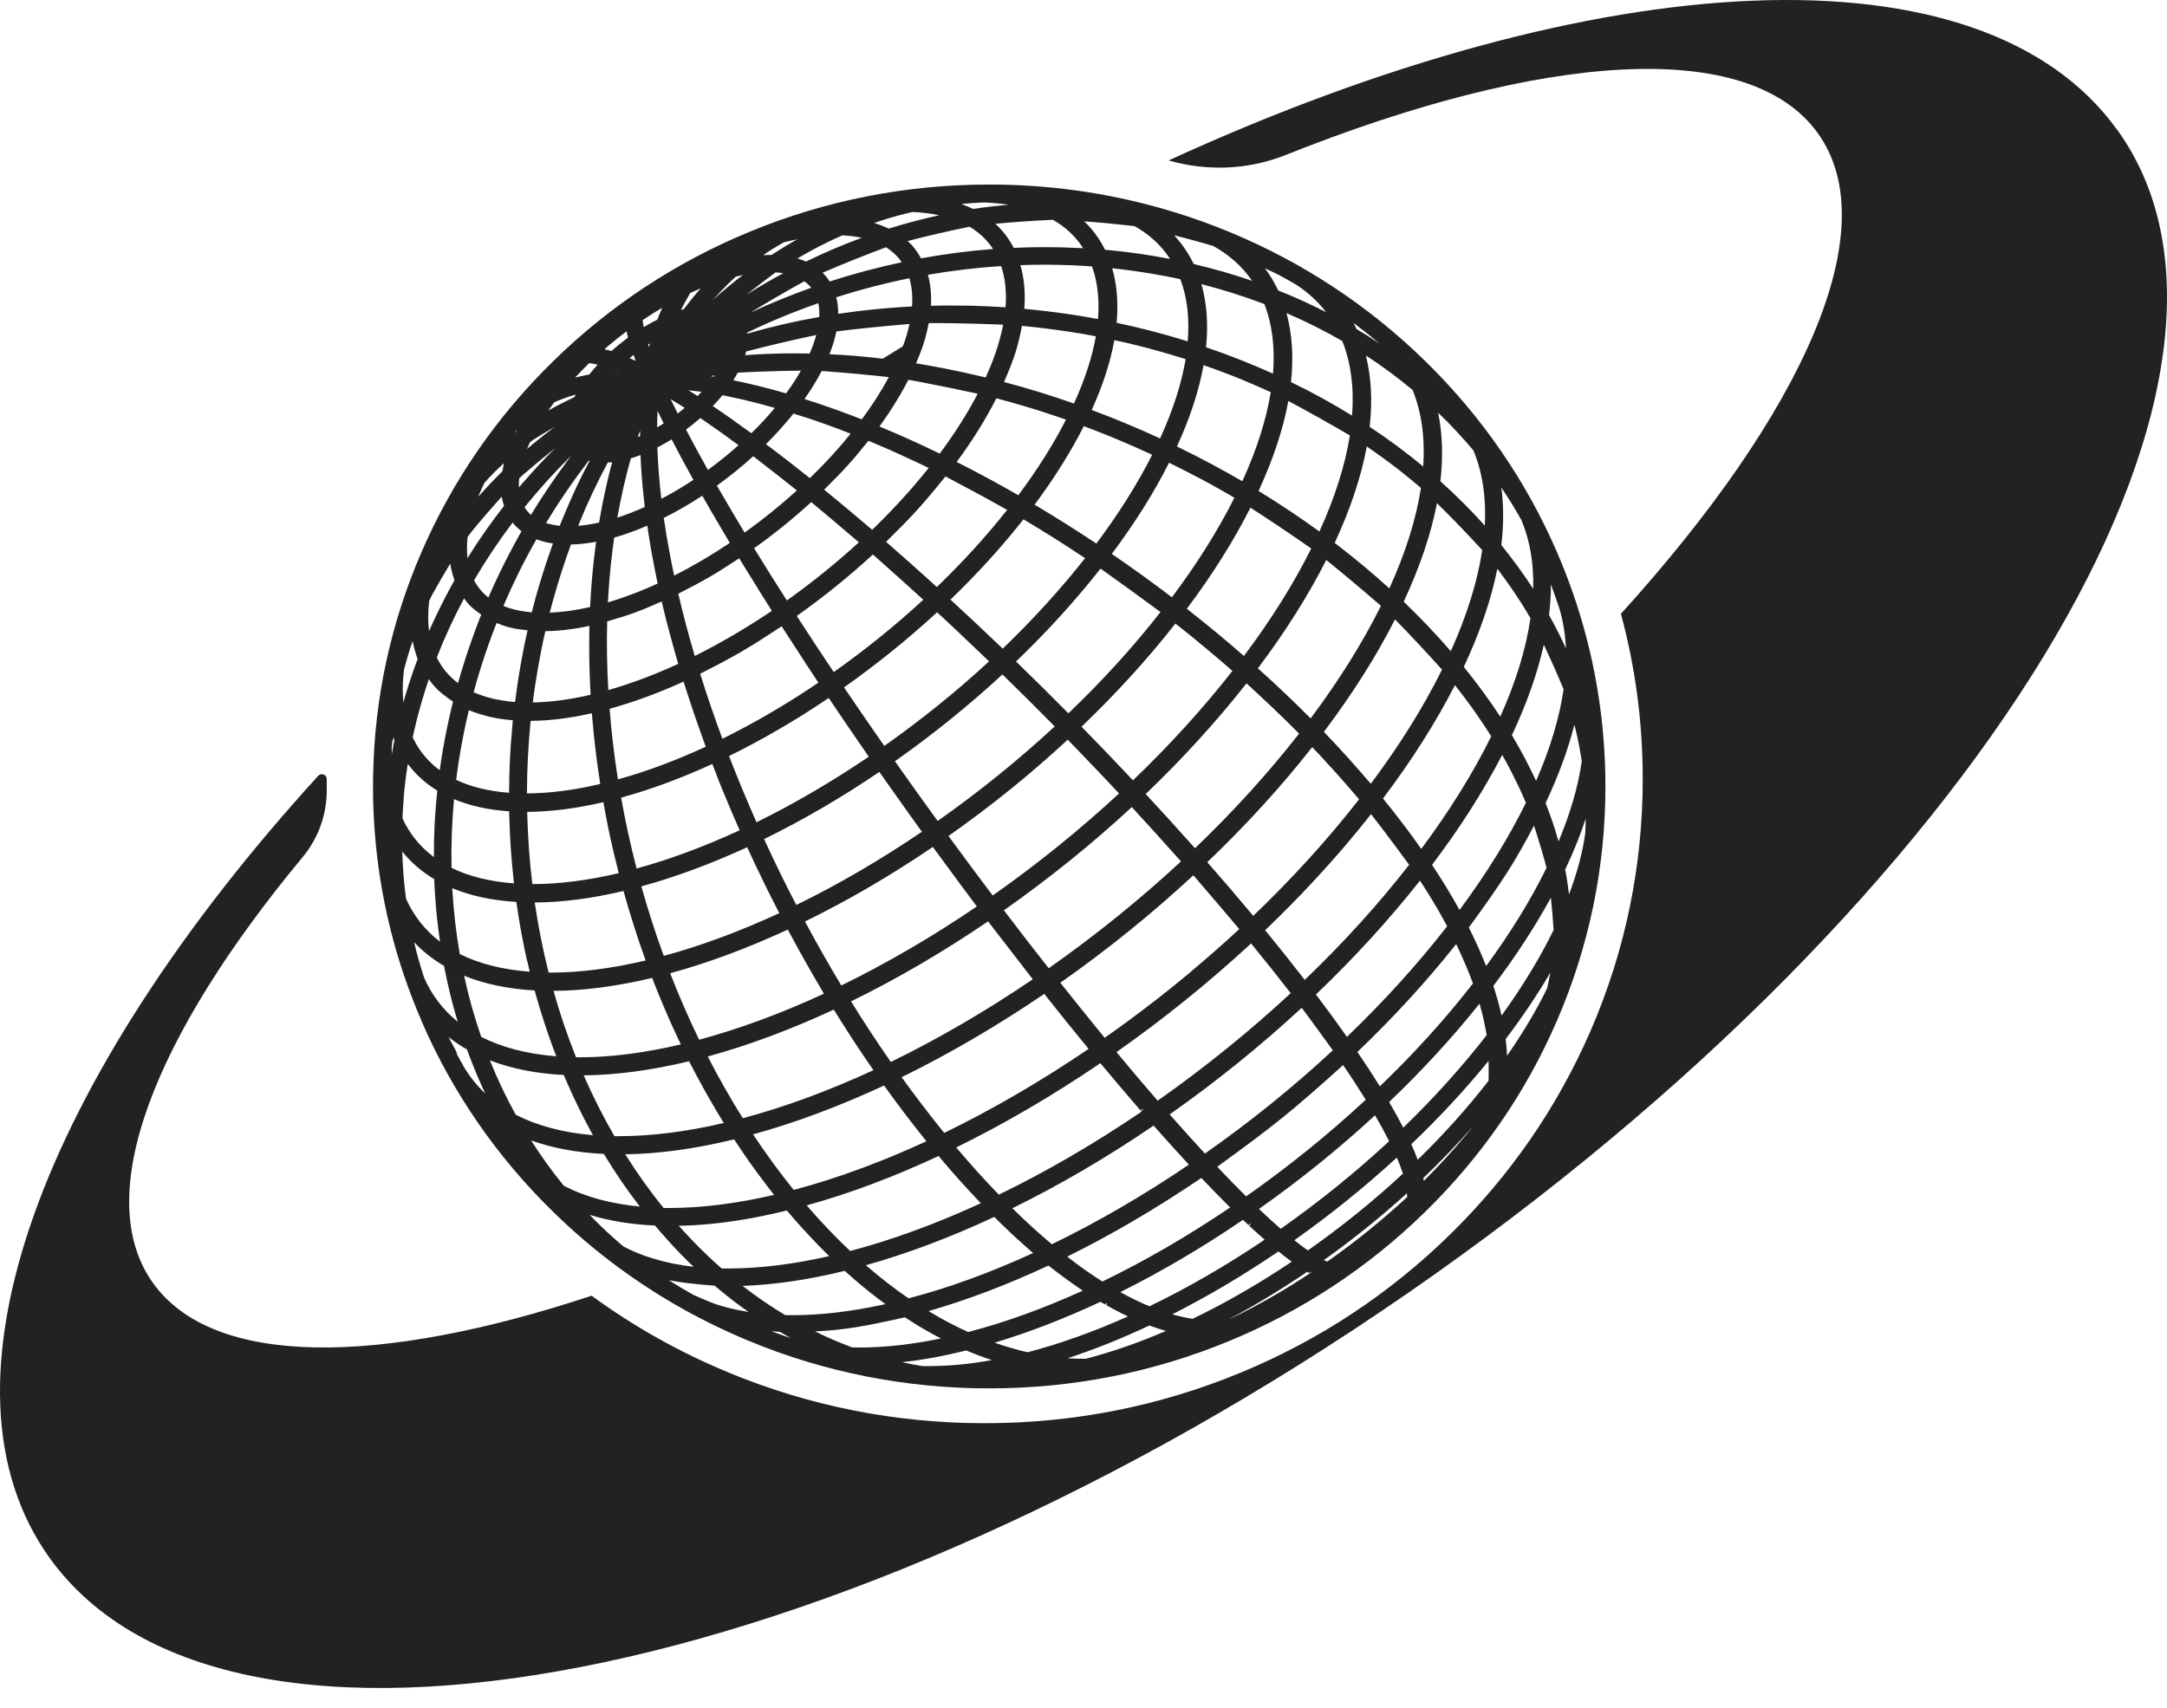
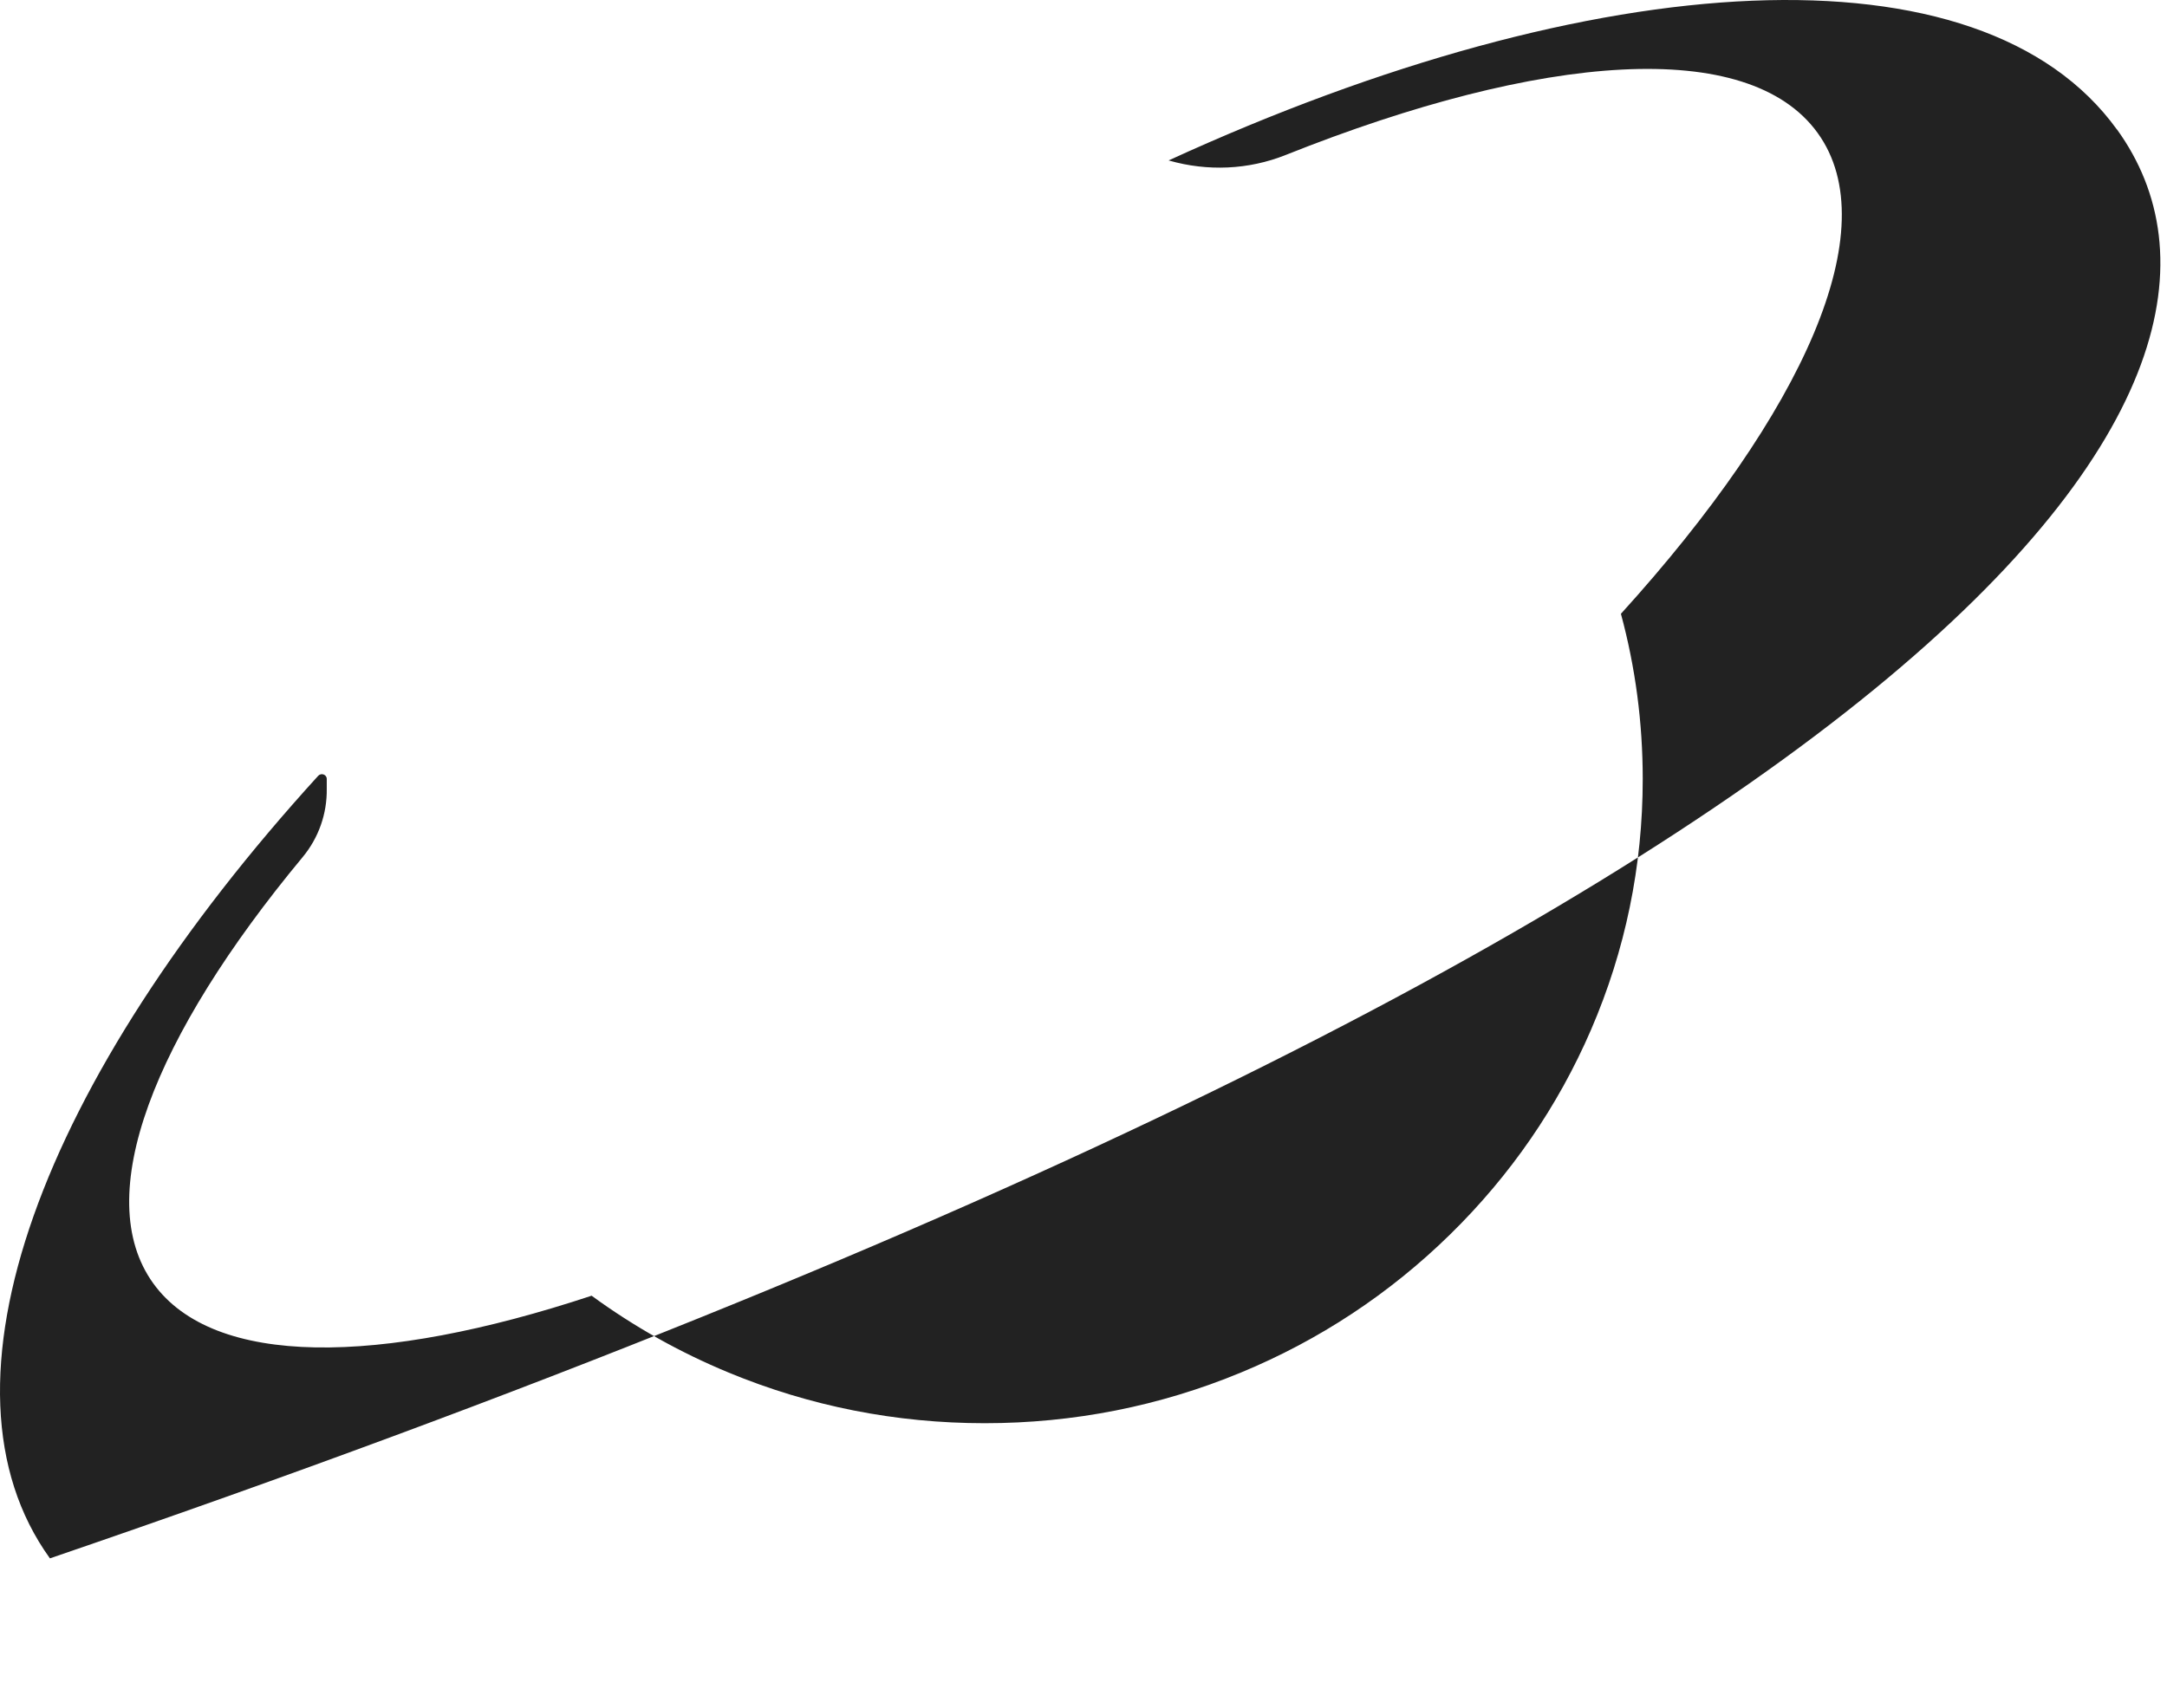
<svg xmlns="http://www.w3.org/2000/svg" width="104" height="82" viewBox="0 0 104 82" fill="none">
-   <path d="M20.224 49.004C21.712 52.445 23.844 55.537 26.563 58.19C27.581 59.185 28.663 60.104 29.805 60.933C31.704 62.318 33.765 63.472 35.964 64.38C39.609 65.887 43.484 66.65 47.473 66.65C51.461 66.65 55.339 65.887 58.984 64.38C62.506 62.926 65.67 60.843 68.386 58.187C71.101 55.533 73.236 52.445 74.721 49.001C76.263 45.439 77.048 41.653 77.048 37.756C77.048 35.227 76.719 32.747 76.068 30.343C75.715 29.04 75.266 27.762 74.725 26.508C73.236 23.067 71.105 19.976 68.389 17.323C65.674 14.669 62.513 12.586 58.988 11.129C58.772 11.039 58.553 10.952 58.334 10.869C57.482 10.538 56.616 10.248 55.739 10.002C53.069 9.242 50.301 8.859 47.476 8.859C43.484 8.859 39.613 9.622 35.968 11.129C32.446 12.583 29.282 14.666 26.567 17.323C23.851 19.976 21.719 23.064 20.227 26.508C18.76 29.894 17.979 33.486 17.908 37.183C17.904 37.373 17.901 37.563 17.901 37.753C17.901 38.471 17.926 39.183 17.982 39.891C18.215 43.035 18.969 46.092 20.227 48.997L20.224 49.004ZM20.355 46.935C20.171 46.375 20.008 45.809 19.874 45.228C20.284 45.667 20.765 46.051 21.313 46.368L21.366 46.652L21.475 47.163L21.592 47.671L21.719 48.175L21.857 48.673L21.97 49.053C21.26 48.476 20.715 47.764 20.355 46.935ZM30.799 25.344C30.887 25.309 30.976 25.271 31.064 25.233L31.11 25.548L31.258 26.453L31.4 27.203C31.4 27.203 31.407 27.237 31.417 27.296C31.46 27.5 31.552 27.97 31.562 28.014C30.88 28.325 30.208 28.588 29.558 28.799C29.43 28.84 29.303 28.881 29.176 28.919C29.218 28.09 29.289 27.275 29.388 26.477C29.416 26.253 29.445 26.028 29.476 25.807C29.908 25.686 30.346 25.531 30.795 25.348L30.799 25.344ZM29.54 17.81C29.54 17.81 29.558 17.792 29.561 17.785C29.575 17.792 29.593 17.796 29.607 17.803C29.586 17.803 29.561 17.806 29.54 17.81ZM31.106 16.542C31.135 16.524 31.163 16.507 31.191 16.487C31.177 16.545 31.163 16.601 31.149 16.663C31.135 16.621 31.12 16.583 31.106 16.542ZM39.274 14.555C39.316 14.759 39.33 14.98 39.319 15.215C38.146 15.422 36.986 15.692 35.862 16.017C35.862 15.999 35.858 15.986 35.855 15.968C36.965 15.433 38.11 14.96 39.274 14.555ZM36.024 15.001C36.859 14.49 37.799 13.944 38.602 13.502C38.729 13.592 38.839 13.699 38.934 13.813C37.948 14.165 36.975 14.562 36.028 15.001H36.024ZM39.436 17.81C39.974 17.848 40.585 17.896 41.2 17.955C41.696 18 42.19 18.052 42.657 18.103C42.3 18.77 41.865 19.447 41.36 20.131C40.599 19.834 39.846 19.561 39.111 19.319C38.945 19.264 38.775 19.209 38.609 19.157C38.927 18.704 39.203 18.255 39.433 17.813L39.436 17.81ZM28.002 30.104C28.098 30.087 28.193 30.066 28.288 30.046L28.281 30.412C28.281 30.412 28.278 30.837 28.278 30.999C28.278 31.203 28.278 31.403 28.281 31.607C28.281 31.607 28.292 32.08 28.296 32.225C28.296 32.225 28.313 32.726 28.32 32.871C28.32 32.871 28.338 33.255 28.345 33.352C27.352 33.583 26.422 33.708 25.57 33.721C25.64 33.148 25.729 32.578 25.828 32.011C25.93 31.434 26.043 30.864 26.174 30.301C26.75 30.294 27.362 30.229 28.006 30.104H28.002ZM26.383 29.413C26.429 29.234 26.478 29.051 26.528 28.871C26.782 27.942 27.076 27.03 27.401 26.139C27.779 26.132 28.186 26.087 28.61 26.007L28.561 26.373L28.501 26.874L28.465 27.23L28.448 27.382L28.402 27.89L28.363 28.401C28.363 28.401 28.324 29.065 28.32 29.141C27.634 29.299 26.984 29.389 26.383 29.41V29.413ZM28.405 34.239L28.423 34.443L28.504 35.317L28.564 35.849L28.628 36.388L28.702 36.92C28.702 36.92 28.801 37.577 28.808 37.635C27.546 37.932 26.365 38.084 25.29 38.088C25.29 36.927 25.354 35.756 25.467 34.606C26.372 34.599 27.359 34.478 28.405 34.239ZM43.598 18.231C43.788 18.266 43.986 18.304 44.192 18.342C45.068 18.508 46.055 18.711 46.921 18.901C46.433 19.841 45.822 20.805 45.1 21.776C44.128 21.302 43.159 20.867 42.208 20.473C42.576 19.965 42.905 19.464 43.194 18.963C43.34 18.718 43.47 18.473 43.598 18.231ZM42.367 17.219C41.505 17.115 40.649 17.043 39.807 17.005C39.959 16.625 40.069 16.259 40.14 15.91C41.197 15.778 42.523 15.644 43.651 15.554C43.576 15.899 43.47 16.255 43.332 16.625L42.367 17.219ZM57.153 46.648C57.153 46.648 57.153 46.648 57.15 46.652C55.824 47.761 54.441 48.821 53.016 49.82C52.946 49.733 52.875 49.647 52.804 49.56C52.175 48.79 51.531 47.992 50.888 47.177C53.144 45.595 55.286 43.86 57.273 42.019C57.956 42.81 58.786 43.785 59.476 44.6C58.726 45.297 57.952 45.978 57.157 46.641L57.153 46.648ZM60.042 45.291L61.003 46.479L61.944 47.678C59.96 49.519 57.814 51.253 55.559 52.839C54.926 52.11 54.264 51.329 53.582 50.507C55.863 48.904 58.03 47.153 60.042 45.291ZM44.998 39.407C44.308 38.461 43.622 37.501 42.951 36.544C44.768 35.262 46.504 33.863 48.109 32.377L49.353 33.6C49.353 33.6 50.453 34.706 50.619 34.872C48.869 36.492 46.985 38.015 45.001 39.411L44.998 39.407ZM51.245 35.511L51.577 35.853L52.769 37.096L53.706 38.091C51.818 39.839 49.781 41.484 47.642 42.99C46.932 42.05 46.221 41.09 45.521 40.133C47.54 38.713 49.46 37.162 51.242 35.511H51.245ZM42.441 35.811C41.78 34.868 41.133 33.922 40.508 32.999C42.081 31.887 43.583 30.674 44.973 29.393L45.821 30.18L47.469 31.749C45.903 33.196 44.213 34.557 42.441 35.808V35.811ZM40.582 34.706L41.695 36.326C39.913 37.532 38.107 38.589 36.307 39.473C35.84 38.419 35.398 37.355 34.988 36.295C36.587 35.511 38.192 34.575 39.772 33.507L40.582 34.706ZM42.205 37.058L42.569 37.577L43.644 39.093C43.644 39.093 44.107 39.739 44.245 39.929C42.254 41.28 40.232 42.461 38.216 43.443C37.675 42.403 37.156 41.342 36.671 40.282C38.52 39.376 40.377 38.295 42.205 37.055V37.058ZM44.768 40.655L46.09 42.454L46.882 43.515C44.733 44.976 42.547 46.248 40.377 47.308C39.776 46.313 39.192 45.28 38.634 44.237C40.684 43.235 42.745 42.033 44.771 40.658L44.768 40.655ZM47.419 44.227L47.706 44.603L49.566 47.011C47.313 48.541 45.026 49.871 42.753 50.98C42.102 50.048 41.462 49.07 40.843 48.072C43.039 46.997 45.249 45.709 47.423 44.23L47.419 44.227ZM48.183 43.698C50.347 42.175 52.408 40.513 54.318 38.744L55.353 39.877L56.679 41.352C54.706 43.183 52.571 44.907 50.329 46.482C49.619 45.577 48.898 44.645 48.18 43.702L48.183 43.698ZM54.986 38.115C56.775 36.402 58.401 34.616 59.822 32.806L60.271 33.217L61.063 33.96L61.664 34.54C61.664 34.54 62.301 35.172 62.347 35.217C60.883 37.093 59.204 38.945 57.351 40.72C56.587 39.86 55.795 38.989 54.986 38.119V38.115ZM54.374 37.459C53.568 36.602 52.741 35.739 51.906 34.886C53.575 33.286 55.088 31.624 56.411 29.935L56.916 30.336L57.344 30.681L57.927 31.165L58.603 31.735C58.698 31.818 59.105 32.17 59.147 32.208C57.743 34.001 56.142 35.766 54.371 37.463L54.374 37.459ZM51.277 34.246C50.446 33.407 49.605 32.571 48.763 31.756C50.262 30.315 51.623 28.819 52.818 27.296C53.709 27.928 54.798 28.716 55.696 29.382C54.399 31.041 52.914 32.675 51.277 34.243V34.246ZM48.12 31.137C47.285 30.336 46.444 29.545 45.616 28.785C46.91 27.538 48.088 26.242 49.12 24.93L49.94 25.427L50.602 25.838L51.277 26.27C51.277 26.27 52.041 26.771 52.076 26.795C50.909 28.277 49.583 29.735 48.12 31.141V31.137ZM44.962 28.18C44.142 27.434 43.325 26.705 42.526 26.011C43.813 24.743 44.276 24.235 45.376 22.871C46.278 23.344 47.395 23.948 48.335 24.477C47.338 25.741 46.203 26.985 44.959 28.184L44.962 28.18ZM44.315 28.788C42.972 30.025 41.529 31.193 40.013 32.264C39.401 31.352 38.807 30.45 38.238 29.569C39.525 28.66 40.751 27.669 41.893 26.619C42.625 27.268 43.537 28.084 44.315 28.792V28.788ZM38.634 31.797L39.277 32.771C37.757 33.801 36.208 34.706 34.67 35.466C34.281 34.419 33.924 33.369 33.602 32.343C35.317 31.476 35.947 31.099 37.513 30.066L38.637 31.797H38.634ZM34.391 37.217L34.709 38.008L35.133 39.021C35.133 39.021 35.476 39.808 35.498 39.857C33.8 40.641 32.139 41.259 30.551 41.694C30.261 40.568 30.01 39.428 29.809 38.292C31.22 37.905 32.687 37.362 34.186 36.675L34.398 37.217H34.391ZM29.922 42.769L30.159 43.591L30.424 44.451L30.664 45.187C30.664 45.187 30.976 46.075 30.986 46.109C29.353 46.493 27.825 46.69 26.439 46.69H26.33C26.054 45.591 25.831 44.462 25.662 43.325C26.97 43.318 28.398 43.135 29.922 42.772V42.769ZM30.778 42.551C32.411 42.105 34.119 41.473 35.858 40.672L36.208 41.425L36.837 42.727C36.837 42.727 37.375 43.791 37.4 43.836C35.494 44.717 33.634 45.405 31.856 45.888C31.456 44.797 31.096 43.677 30.781 42.555L30.778 42.551ZM37.81 44.627L37.866 44.731L38.393 45.702L38.934 46.662C38.934 46.662 39.525 47.671 39.542 47.702C37.484 48.655 35.473 49.395 33.553 49.913C33.051 48.88 32.588 47.809 32.163 46.721C33.977 46.227 35.872 45.522 37.806 44.627H37.81ZM40.013 48.465L40.377 49.046L40.967 49.968L41.487 50.745L41.918 51.374C39.765 52.369 37.658 53.143 35.65 53.682C35.056 52.735 34.49 51.74 33.967 50.718C35.911 50.186 37.944 49.429 40.02 48.465H40.013ZM42.431 52.113L42.834 52.67L43.311 53.312L43.803 53.955L44.291 54.573L44.46 54.787C43.435 55.261 42.42 55.685 41.423 56.055C40.288 56.48 39.178 56.836 38.093 57.123C37.414 56.283 36.76 55.388 36.141 54.456C38.163 53.899 40.274 53.112 42.431 52.11V52.113ZM43.269 51.713C45.556 50.593 47.854 49.25 50.117 47.712L51.199 49.07L52.012 50.065L52.246 50.352C49.958 51.906 47.628 53.26 45.316 54.386C45.245 54.304 45.178 54.217 45.111 54.131C44.492 53.361 43.877 52.549 43.272 51.713H43.269ZM52.811 51.039L53.706 52.106L54.738 53.312L54.844 53.226C54.844 53.226 54.855 53.239 54.862 53.246L54.767 53.347L54.784 53.367C52.521 54.905 50.223 56.242 47.936 57.35C47.257 56.649 46.571 55.889 45.892 55.084C48.201 53.951 50.524 52.594 52.811 51.039ZM55.367 54.034L55.693 54.404L56.266 55.043L57.057 55.91C54.883 57.385 52.673 58.667 50.481 59.731C49.856 59.209 49.223 58.629 48.586 58.003C50.853 56.891 53.13 55.558 55.367 54.034ZM56.135 53.499C58.373 51.923 60.501 50.206 62.474 48.379C62.955 49.025 63.507 49.785 63.966 50.421C62.057 52.193 59.996 53.858 57.828 55.378C57.291 54.798 56.722 54.165 56.135 53.499ZM64.461 51.129L64.956 51.868L65.546 52.794C63.761 54.452 61.834 56.01 59.805 57.433C59.363 56.998 58.9 56.521 58.419 56.01C61.109 54.065 62.014 53.336 64.461 51.129ZM65.144 50.5C66.894 48.828 68.485 47.09 69.885 45.322L69.931 45.411L70.171 45.937L70.383 46.427L70.518 46.759C70.518 46.759 70.673 47.17 70.691 47.211C69.383 48.897 67.88 50.559 66.222 52.151C65.897 51.626 65.536 51.07 65.144 50.497V50.5ZM64.645 49.778C64.185 49.125 63.687 48.441 63.156 47.74C65.002 45.975 66.678 44.14 68.149 42.275L68.301 42.51L68.439 42.727L68.757 43.242L69.068 43.771C69.068 43.771 69.429 44.417 69.453 44.465C68.046 46.275 66.43 48.058 64.648 49.771L64.645 49.778ZM62.619 47.042C62.022 46.268 61.385 45.467 60.717 44.655C61.534 43.874 62.319 43.08 63.068 42.271C64.044 41.225 64.956 40.157 65.801 39.083C65.95 39.273 66.105 39.477 66.261 39.68C66.731 40.295 67.215 40.948 67.629 41.515C66.162 43.401 64.479 45.256 62.619 47.039V47.042ZM60.148 43.968C59.441 43.118 58.702 42.254 57.941 41.39C59.805 39.608 61.495 37.753 62.976 35.867L63.355 36.267L64.069 37.045L64.641 37.691C64.641 37.691 65.179 38.319 65.225 38.371C63.736 40.282 62.032 42.161 60.144 43.968H60.148ZM62.902 34.488C62.096 33.676 61.247 32.871 60.37 32.084C61.689 30.329 62.789 28.584 63.651 26.881C64.479 27.552 65.469 28.381 66.275 29.085C65.398 30.847 64.267 32.661 62.902 34.485V34.488ZM59.699 31.49C58.815 30.716 57.895 29.959 56.959 29.224C58.185 27.59 59.211 25.959 60.013 24.37C60.925 24.957 62.025 25.696 62.93 26.332C62.089 28.014 61.007 29.749 59.699 31.49ZM56.244 28.674C55.304 27.956 54.335 27.258 53.359 26.591C54.462 25.116 55.385 23.648 56.106 22.214L56.686 22.501L57.659 23.005L58.139 23.264L58.613 23.53C58.613 23.53 59.19 23.862 59.243 23.893C58.458 25.455 57.454 27.058 56.244 28.671V28.674ZM52.613 26.09C51.641 25.444 50.648 24.819 49.654 24.228C50.598 22.957 51.39 21.689 52.016 20.459L52.645 20.698L53.154 20.901L53.66 21.109L53.957 21.237L54.47 21.458C54.47 21.458 55.251 21.807 55.297 21.831C54.593 23.223 53.695 24.653 52.617 26.094L52.613 26.09ZM48.876 23.776C47.893 23.209 46.9 22.674 45.913 22.176C46.673 21.147 47.313 20.121 47.819 19.119L48.487 19.302L49.004 19.451L49.52 19.606L50.036 19.768L50.45 19.903C50.45 19.903 51.128 20.135 51.16 20.145C50.556 21.33 49.788 22.546 48.873 23.772L48.876 23.776ZM48.038 16.062C47.876 16.715 47.632 17.405 47.306 18.12C46.635 17.958 45.956 17.81 45.284 17.678C44.842 17.592 44.4 17.512 43.962 17.443C44.237 16.801 44.368 16.414 44.481 15.934C44.513 15.803 44.542 15.664 44.57 15.512H44.641C44.817 15.512 44.998 15.512 45.189 15.512C46.143 15.519 47.225 15.547 48.144 15.588C48.116 15.744 48.081 15.903 48.038 16.062ZM42.71 21.603L43.166 21.807L43.895 22.142C43.895 22.142 44.563 22.459 44.57 22.463C43.764 23.475 42.855 24.47 41.858 25.434C41.07 24.76 40.299 24.114 39.553 23.506C40.49 22.58 40.858 22.176 41.678 21.161L41.805 21.212L42.71 21.599V21.603ZM41.222 26.032C40.14 27.023 38.98 27.959 37.764 28.826C37.209 27.959 36.682 27.12 36.191 26.318C37.156 25.634 38.075 24.888 38.934 24.104C39.631 24.681 40.486 25.406 41.222 26.035V26.032ZM36.378 28.267L37.043 29.324C35.819 30.149 34.578 30.875 33.344 31.49C33.044 30.481 32.779 29.476 32.552 28.502C33.825 27.855 34.327 27.558 35.476 26.802L36.378 28.263V28.267ZM32.807 32.723L32.895 33.003L33.288 34.198L33.634 35.19C33.634 35.19 33.853 35.794 33.871 35.846C32.429 36.513 31.014 37.041 29.657 37.414C29.476 36.281 29.342 35.145 29.257 34.025C30.403 33.711 31.594 33.272 32.81 32.719L32.807 32.723ZM29.194 33.131C29.13 32.015 29.112 30.909 29.14 29.831C30.251 29.51 30.728 29.331 31.757 28.875L31.856 29.296L32.04 30.025L32.305 31.009C32.305 31.009 32.535 31.814 32.549 31.87C31.4 32.398 30.276 32.82 29.194 33.127V33.131ZM29.169 39.642L29.282 40.178L29.452 40.928C29.452 40.928 29.681 41.867 29.696 41.916C28.214 42.264 26.832 42.441 25.577 42.441H25.548C25.41 41.297 25.329 40.133 25.301 38.976C26.425 38.969 27.656 38.813 28.957 38.509L29.066 39.107L29.172 39.642H29.169ZM25.301 46.123L25.425 46.648C24.131 46.551 23.003 46.265 22.066 45.798C21.886 44.766 21.765 43.705 21.705 42.638C22.596 43.007 23.625 43.228 24.781 43.297L24.806 43.46L24.887 43.995L24.976 44.531L25.075 45.063L25.181 45.595L25.294 46.12L25.301 46.123ZM25.658 47.546L25.711 47.736L25.86 48.255L26.019 48.769L26.185 49.281L26.358 49.788L26.538 50.289C26.581 50.4 26.698 50.707 26.698 50.707C25.308 50.6 24.099 50.286 23.095 49.775C22.766 48.825 22.49 47.844 22.274 46.842C23.257 47.239 24.389 47.477 25.662 47.546H25.658ZM26.567 47.567C28.02 47.56 29.607 47.349 31.301 46.945L31.35 47.08L31.46 47.36L31.761 48.099L31.976 48.603L32.195 49.104L32.422 49.599C32.422 49.599 32.666 50.12 32.676 50.137C30.933 50.548 29.303 50.756 27.822 50.756C27.765 50.756 27.705 50.756 27.645 50.756C27.235 49.73 26.871 48.662 26.567 47.574V47.567ZM33.072 50.946L33.15 51.101L33.404 51.585L33.663 52.062L33.924 52.535L34.193 53.001L34.465 53.464L34.737 53.91C32.938 54.331 31.251 54.542 29.72 54.542C29.643 54.542 29.565 54.542 29.487 54.542C28.95 53.613 28.455 52.632 28.013 51.623C29.565 51.609 31.265 51.381 33.076 50.946H33.072ZM35.232 54.694L35.342 54.863L35.639 55.305L35.943 55.744L36.254 56.179L36.569 56.604L36.887 57.026L37.149 57.361C35.349 57.779 33.663 57.99 32.128 57.99C32.033 57.99 31.941 57.99 31.849 57.99C31.191 57.181 30.576 56.318 30.007 55.413C31.612 55.392 33.366 55.15 35.232 54.697V54.694ZM36.367 58.418C36.823 58.332 37.29 58.228 37.764 58.111L37.916 58.29L38.248 58.674L38.503 58.957L38.927 59.416L39.27 59.776L39.617 60.124L39.797 60.301C38.061 60.694 36.431 60.895 34.946 60.895C34.84 60.895 34.737 60.895 34.635 60.895C34.193 60.505 33.758 60.093 33.337 59.662C33.079 59.396 32.825 59.123 32.577 58.846C33.765 58.822 35.034 58.681 36.367 58.421V58.418ZM38.715 57.865C40.751 57.302 42.876 56.508 45.044 55.495L45.341 55.844L45.662 56.217L46.143 56.76L46.472 57.119L47.073 57.762C44.92 58.753 42.813 59.523 40.804 60.055C40.09 59.385 39.39 58.653 38.715 57.865ZM47.717 58.418L47.936 58.636L48.448 59.13L48.77 59.43L49.092 59.72L49.29 59.897L49.583 60.152C47.529 61.095 45.521 61.828 43.605 62.328C42.912 61.855 42.226 61.32 41.554 60.739C43.538 60.183 45.602 59.406 47.713 58.421L47.717 58.418ZM50.322 60.757L50.566 60.947L51.029 61.299L51.457 61.606L51.966 61.959C50.078 62.816 48.229 63.486 46.465 63.945C45.828 63.658 45.192 63.323 44.563 62.94C46.419 62.408 48.349 61.672 50.319 60.753L50.322 60.757ZM51.217 60.325C53.366 59.264 55.527 57.993 57.655 56.549L58.337 57.257L59.038 57.965C57.012 59.337 54.95 60.532 52.907 61.52C52.352 61.171 51.786 60.77 51.217 60.325ZM59.656 58.563L59.925 58.815L60.006 58.732C60.006 58.732 60.02 58.746 60.028 58.753L59.953 58.846L60.275 59.14L60.692 59.513C58.864 60.746 57.008 61.821 55.166 62.709C54.71 62.522 54.243 62.294 53.766 62.028C55.735 61.047 57.712 59.883 59.653 58.56L59.656 58.563ZM60.423 58.035C62.386 56.653 64.256 55.143 65.992 53.54L66.031 53.609L66.367 54.207C66.367 54.207 66.667 54.78 66.667 54.784C65.052 56.286 63.301 57.699 61.463 58.991C61.138 58.708 60.791 58.39 60.423 58.038V58.035ZM67.038 55.575L67.159 55.865L67.268 56.162L67.329 56.342C65.914 57.658 64.38 58.895 62.768 60.028C62.566 59.886 62.35 59.724 62.12 59.537C63.849 58.314 65.497 56.984 67.035 55.571L67.038 55.575ZM66.671 52.901C68.265 51.377 69.722 49.792 71.005 48.182L71.14 48.676L71.182 48.859L71.239 49.111L71.309 49.474C71.309 49.474 71.341 49.65 71.349 49.692C70.175 51.205 68.831 52.697 67.346 54.134C67.145 53.744 66.922 53.333 66.667 52.901H66.671ZM71.324 46.375C71.087 45.774 70.808 45.152 70.493 44.527C72.137 42.271 72.674 41.422 73.622 39.636C73.841 40.309 74.06 41.041 74.223 41.66C73.47 43.197 72.494 44.779 71.324 46.375ZM70.047 43.684C69.655 42.973 69.213 42.247 68.728 41.518C70.072 39.739 71.2 37.967 72.094 36.24L72.155 36.347L72.37 36.737L72.575 37.131C72.618 37.21 72.77 37.525 72.77 37.525L72.957 37.915L73.081 38.191C73.081 38.191 73.198 38.461 73.233 38.537C72.406 40.216 71.338 41.943 70.047 43.684ZM68.209 40.751C67.82 40.199 67.406 39.639 66.968 39.079C66.777 38.831 66.575 38.582 66.374 38.333C67.756 36.499 68.916 34.671 69.825 32.892L70.04 33.165L70.337 33.556L70.627 33.949L70.903 34.343L71.172 34.737C71.235 34.83 71.299 34.927 71.359 35.024C71.359 35.024 71.377 35.051 71.405 35.093C71.454 35.172 71.536 35.3 71.568 35.348C70.698 37.11 69.57 38.924 68.212 40.751H68.209ZM65.79 37.628C65.083 36.796 64.33 35.96 63.538 35.134C64.907 33.314 66.056 31.5 66.95 29.735C67.678 30.477 68.523 31.383 69.206 32.146C68.322 33.932 67.173 35.773 65.787 37.628H65.79ZM66.678 28.246C65.851 27.493 64.97 26.76 64.055 26.063C64.811 24.436 65.327 22.884 65.596 21.433L65.904 21.648L66.331 21.952L66.752 22.263L67.166 22.58L67.569 22.902L67.965 23.23C68.043 23.296 68.117 23.361 68.195 23.423C67.965 24.916 67.456 26.536 66.681 28.242L66.678 28.246ZM63.319 25.513C62.386 24.836 61.406 24.183 60.402 23.568C61.102 22.052 61.583 20.601 61.831 19.25C62.767 19.748 63.878 20.369 64.783 20.905C64.557 22.335 64.065 23.883 63.323 25.513H63.319ZM59.621 23.102C58.606 22.511 57.553 21.952 56.485 21.433C57.114 20.062 57.542 18.753 57.761 17.53L58.284 17.713L58.504 17.796L59.08 18.014L59.494 18.179L60.031 18.404L60.558 18.635C60.558 18.635 60.911 18.794 60.986 18.829C60.77 20.155 60.314 21.592 59.621 23.105V23.102ZM57.001 16.386C55.887 16.037 54.742 15.74 53.589 15.495C53.667 14.656 53.621 13.875 53.451 13.163C53.43 13.066 53.405 12.97 53.377 12.877C53.554 12.894 53.731 12.915 53.904 12.939C54.83 13.053 55.749 13.208 56.648 13.402C56.976 14.269 57.093 15.271 57.001 16.386ZM53.476 16.328L54.081 16.462L54.611 16.59L55.138 16.725L55.664 16.87L56.188 17.022C56.188 17.022 56.835 17.219 56.902 17.24C56.704 18.421 56.294 19.699 55.675 21.047C54.604 20.552 53.501 20.093 52.394 19.682C52.928 18.504 53.292 17.381 53.48 16.328H53.476ZM52.695 15.316C51.832 15.153 50.962 15.022 50.085 14.922C49.778 14.887 49.467 14.852 49.159 14.825C49.202 14.289 49.184 13.782 49.102 13.308C49.071 13.108 49.028 12.915 48.972 12.728C49.346 12.714 49.725 12.707 50.103 12.707H50.23C50.959 12.711 51.691 12.738 52.408 12.79C52.5 13.042 52.571 13.305 52.62 13.581C52.719 14.117 52.744 14.694 52.695 15.316ZM49.042 15.647L49.17 15.657L49.714 15.713L50.262 15.778L50.807 15.851L51.351 15.93L51.892 16.017C51.892 16.017 52.539 16.131 52.592 16.145C52.415 17.15 52.062 18.231 51.542 19.371C50.432 18.981 49.308 18.635 48.187 18.338C48.7 17.15 48.852 16.642 49.046 15.644L49.042 15.647ZM48.258 14.752C47.717 14.718 47.176 14.69 46.631 14.676C46.313 14.669 45.995 14.666 45.68 14.666C45.348 14.666 45.012 14.669 44.679 14.68C44.708 14.144 44.658 13.647 44.535 13.191C45.698 12.991 46.875 12.849 48.049 12.773C48.151 13.084 48.222 13.415 48.254 13.771C48.282 14.082 48.286 14.41 48.258 14.752ZM44.206 12.403C43.99 12.03 43.82 11.799 43.562 11.571C44.517 11.322 45.616 11.07 46.529 10.883C46.999 11.163 47.377 11.522 47.66 11.954C46.507 12.04 45.351 12.193 44.209 12.4L44.206 12.403ZM43.644 13.357C43.764 13.761 43.806 14.213 43.771 14.711C42.579 14.773 41.391 14.89 40.228 15.067C40.228 14.783 40.2 14.517 40.136 14.269C41.285 13.902 42.463 13.595 43.644 13.357ZM39.818 13.512C39.719 13.357 39.606 13.219 39.479 13.091C40.44 12.676 41.579 12.22 42.523 11.871C42.83 12.065 43.081 12.303 43.276 12.59C42.113 12.838 40.949 13.146 39.815 13.516L39.818 13.512ZM38.641 20.027L39.274 20.242L40.246 20.594L40.511 20.698L40.826 20.819C40.239 21.547 39.581 22.263 38.867 22.953C38.605 22.743 38.347 22.539 38.089 22.338C37.637 21.983 37.191 21.644 36.76 21.32C37.127 20.957 37.47 20.584 37.789 20.207C37.891 20.09 37.99 19.969 38.082 19.851L38.238 19.903L38.634 20.031L38.641 20.027ZM37.725 18.884C36.859 18.632 36.01 18.421 35.194 18.255C35.268 18.141 35.331 18.031 35.406 17.889C36.3 17.841 37.439 17.803 38.439 17.792C38.234 18.152 37.994 18.518 37.725 18.884ZM35.437 19.133L36.031 19.274L36.456 19.381L37.184 19.582C36.841 19.996 36.463 20.404 36.06 20.798C35.416 20.328 34.797 19.889 34.211 19.495C34.373 19.323 34.529 19.15 34.674 18.974L35.024 19.046L35.437 19.136V19.133ZM36.152 21.903C36.519 22.187 36.944 22.518 37.368 22.85C37.665 23.085 37.962 23.32 38.245 23.544C37.456 24.259 36.615 24.94 35.734 25.569C35.515 25.202 35.3 24.843 35.091 24.487C34.854 24.087 34.624 23.696 34.405 23.313C35.017 22.874 35.6 22.401 36.152 21.9V21.903ZM34.536 25.233C34.536 25.233 34.872 25.8 35.027 26.063C34.143 26.653 33.249 27.182 32.354 27.631C32.287 27.32 32.227 27.009 32.167 26.705C32.047 26.076 31.944 25.462 31.856 24.864C32.475 24.556 33.093 24.197 33.705 23.796L34.094 24.477L34.401 25.002L34.536 25.233ZM31.739 23.952C31.64 23.095 31.577 22.27 31.548 21.482C31.778 21.364 32.008 21.233 32.234 21.091L32.687 21.955L33.277 23.036C32.768 23.375 32.248 23.682 31.736 23.948L31.739 23.952ZM29.307 22.456L29.19 22.926L29.081 23.399L28.939 24.066L28.837 24.605C28.837 24.605 28.762 25.009 28.752 25.088C28.402 25.164 28.066 25.216 27.747 25.244C28.168 24.197 28.646 23.178 29.169 22.204C29.247 22.2 29.314 22.197 29.381 22.19L29.31 22.456H29.307ZM28.08 22.535L27.84 23.019L27.606 23.51L27.383 24.004L27.221 24.377C27.221 24.377 27.072 24.726 27.026 24.84C27.026 24.84 26.895 25.161 26.864 25.24C26.623 25.216 26.404 25.171 26.206 25.109C26.832 24.073 27.521 23.067 28.26 22.107C28.271 22.111 28.285 22.114 28.299 22.117L28.083 22.535H28.08ZM27.143 22.245L26.807 22.705L26.482 23.171L26.164 23.644L25.852 24.121C25.782 24.232 25.506 24.677 25.481 24.719C25.358 24.612 25.259 24.487 25.174 24.349C25.863 23.496 26.613 22.667 27.408 21.883L27.136 22.245H27.143ZM25.746 25.89C25.99 25.983 26.252 26.049 26.538 26.09L26.369 26.574L26.192 27.089L26.026 27.607L25.867 28.132L25.715 28.657C25.715 28.657 25.538 29.327 25.52 29.396C25.011 29.351 24.555 29.251 24.159 29.089C24.626 27.997 25.156 26.923 25.743 25.89H25.746ZM24.997 30.218C25.096 30.232 25.202 30.243 25.319 30.256L25.195 30.826L25.089 31.362L24.99 31.901L24.898 32.44L24.824 32.927L24.817 32.982C24.817 32.982 24.728 33.642 24.718 33.701C24.495 33.683 24.283 33.659 24.078 33.621C23.579 33.542 23.13 33.41 22.731 33.231C22.844 32.806 22.971 32.384 23.102 31.963C23.321 31.272 23.565 30.585 23.834 29.907C24.244 30.08 24.548 30.163 25 30.222L24.997 30.218ZM23.293 34.36C23.703 34.468 24.145 34.54 24.615 34.578L24.608 34.64C24.594 34.782 24.58 34.923 24.569 35.062V35.11C24.569 35.11 24.53 35.525 24.516 35.704C24.516 35.704 24.491 36.102 24.484 36.233L24.459 36.768L24.442 37.3V37.532L24.431 38.057C23.459 37.984 22.607 37.777 21.893 37.438C21.977 36.758 22.087 36.077 22.218 35.397C22.303 34.958 22.398 34.523 22.501 34.091C22.748 34.195 23.013 34.281 23.289 34.353L23.293 34.36ZM24.438 38.948V39.072L24.456 39.618L24.481 40.164L24.512 40.71L24.555 41.252L24.604 41.795C24.604 41.795 24.668 42.382 24.668 42.406C23.515 42.323 22.508 42.071 21.67 41.663C21.649 40.572 21.688 39.466 21.79 38.364C22.557 38.685 23.445 38.882 24.435 38.948H24.438ZM22.179 51.053L22.172 51.042C22.161 51.022 22.151 51.008 22.137 50.991C22.066 50.863 21.995 50.732 21.924 50.6C21.924 50.545 21.907 50.493 21.878 50.441C21.808 50.313 21.741 50.182 21.67 50.054C21.67 50.054 21.567 49.858 21.528 49.782C21.801 49.999 22.094 50.2 22.409 50.379L22.522 50.68L22.709 51.163C22.745 51.257 22.907 51.644 22.907 51.644C22.946 51.737 23.116 52.12 23.116 52.12L23.286 52.49C22.84 52.072 22.469 51.592 22.172 51.056L22.179 51.053ZM23.512 50.901C24.544 51.302 25.732 51.54 27.058 51.605L27.146 51.816C27.185 51.906 27.362 52.303 27.362 52.303C27.405 52.397 27.585 52.791 27.585 52.791L27.818 53.271L28.055 53.744L28.303 54.21C28.352 54.297 28.398 54.386 28.458 54.494C27.026 54.373 25.782 54.044 24.749 53.509C24.286 52.673 23.872 51.799 23.508 50.897L23.512 50.901ZM25.485 54.746C26.514 55.115 27.684 55.333 28.982 55.395L29.119 55.62L29.402 56.069L29.692 56.511L29.989 56.946L30.297 57.375C30.297 57.375 30.671 57.876 30.707 57.92C29.3 57.789 28.076 57.454 27.055 56.919C26.492 56.228 25.966 55.499 25.485 54.742V54.746ZM29.908 59.827C29.349 59.358 28.812 58.853 28.299 58.321C29.24 58.608 30.29 58.781 31.435 58.833L31.637 59.071L31.976 59.458C32.043 59.534 32.319 59.834 32.319 59.834L32.471 59.993L32.669 60.2L33.026 60.56L33.288 60.812C32.584 60.733 31.93 60.598 31.326 60.411C30.816 60.256 30.343 60.062 29.908 59.831V59.827ZM34.271 62.577C33.998 62.474 33.684 62.342 33.284 62.163C33.069 62.042 32.856 61.921 32.648 61.797C32.464 61.686 32.284 61.572 32.103 61.458C32.683 61.572 33.348 61.645 34.299 61.721L34.532 61.917L34.907 62.221L35.289 62.519L35.678 62.805L35.925 62.981C35.331 62.888 34.776 62.753 34.271 62.581V62.577ZM37.746 64.166C37.725 64.159 37.704 64.156 37.686 64.149C37.463 64.07 37.241 63.987 37.021 63.904C37.152 63.914 37.286 63.928 37.428 63.938L37.707 64.097L37.955 64.232C37.884 64.211 37.817 64.187 37.75 64.163L37.746 64.166ZM37.672 63.127C36.979 62.709 36.297 62.242 35.639 61.731C37.163 61.676 38.818 61.434 40.568 61.002L40.557 61.023L40.695 61.147L41.045 61.455L41.402 61.755L41.759 62.045L42.12 62.325L42.495 62.605C40.889 62.961 39.383 63.137 38.004 63.137C37.891 63.137 37.782 63.137 37.668 63.133L37.672 63.127ZM40.91 64.688C40.302 64.463 39.705 64.204 39.114 63.914C40.55 63.845 41.459 63.679 43.428 63.24L43.969 63.583L44.333 63.8L44.697 64.007C44.764 64.042 44.828 64.08 44.913 64.125L45.16 64.253C43.767 64.543 42.459 64.688 41.254 64.688C41.137 64.688 41.02 64.688 40.907 64.684L40.91 64.688ZM44.619 65.583C44.503 65.583 44.39 65.583 44.273 65.579C43.948 65.527 43.619 65.465 43.294 65.393C44.276 65.286 45.305 65.096 46.373 64.83L46.575 64.912L46.939 65.058L47.306 65.192L47.603 65.293C46.546 65.483 45.546 65.579 44.616 65.579L44.619 65.583ZM47.731 64.457C49.375 63.966 51.079 63.306 52.815 62.494L53.045 62.629L53.091 62.553C53.091 62.553 53.119 62.57 53.133 62.577L53.101 62.66L53.197 62.712L53.494 62.874L53.787 63.026L54.134 63.196C52.479 63.935 50.863 64.512 49.318 64.916C48.791 64.795 48.261 64.643 47.734 64.457H47.731ZM52.104 65.23H52.058C51.786 65.23 51.51 65.22 51.234 65.203C52.514 64.785 53.83 64.26 55.163 63.631L55.255 63.665L55.534 63.762L55.813 63.849L55.962 63.89C54.639 64.46 53.345 64.909 52.104 65.23ZM57.231 63.31C56.916 63.261 56.594 63.189 56.262 63.095C57.963 62.232 59.674 61.22 61.357 60.076L61.594 60.266L61.993 60.57C60.42 61.627 58.822 62.546 57.231 63.313V63.31ZM62.905 61.102C61.629 61.949 60.335 62.688 59.048 63.306C59.041 63.306 59.03 63.306 59.023 63.31C60.271 62.639 61.52 61.883 62.75 61.043L62.743 61.064L62.849 61.123L62.891 61.05C62.891 61.05 62.913 61.061 62.92 61.068L62.902 61.106L62.905 61.102ZM63.694 60.563C63.648 60.542 63.595 60.522 63.535 60.494C64.931 59.499 66.268 58.421 67.519 57.288C67.526 57.347 67.53 57.402 67.537 57.461C66.342 58.57 65.055 59.613 63.694 60.567V60.563ZM68.336 56.687C68.329 56.642 68.318 56.597 68.308 56.553C69.153 55.748 69.948 54.919 70.684 54.079C69.977 54.963 69.192 55.837 68.336 56.684V56.687ZM71.44 51.882C70.44 53.174 69.298 54.449 68.039 55.675C67.951 55.44 67.848 55.188 67.732 54.929C69.086 53.637 70.33 52.293 71.44 50.928C71.448 51.26 71.448 51.592 71.44 51.882ZM74.378 46.821L74.315 47.156C74.294 47.253 74.272 47.349 74.251 47.443C73.739 48.5 73.091 49.581 72.328 50.68C72.317 50.421 72.292 50.155 72.261 49.882C73.07 48.814 73.788 47.747 74.403 46.693L74.382 46.821H74.378ZM72.063 48.749C71.96 48.286 71.829 47.812 71.67 47.329C72.749 45.906 73.671 44.486 74.431 43.093C74.488 43.629 74.534 44.175 74.562 44.645C73.908 45.981 73.07 47.36 72.066 48.749H72.063ZM76.1 39.304C76.1 39.349 76.097 39.58 76.097 39.58C76.093 39.725 76.086 39.87 76.083 39.984C75.955 40.91 75.694 41.898 75.301 42.935C75.255 42.537 75.195 42.14 75.117 41.743C75.513 40.91 75.842 40.095 76.1 39.304ZM75.588 34.896C75.605 34.965 75.687 35.321 75.687 35.321L75.775 35.746C75.793 35.842 75.853 36.171 75.853 36.171C75.874 36.295 75.895 36.419 75.913 36.544C75.743 37.742 75.368 39.034 74.799 40.395C74.629 39.784 74.421 39.166 74.177 38.554C74.792 37.248 75.255 35.987 75.559 34.792L75.584 34.896H75.588ZM74.431 28.056C74.569 28.422 74.7 28.792 74.824 29.165C75.011 29.769 75.121 30.426 75.153 31.127C74.909 30.585 74.637 30.053 74.343 29.527C74.403 29.023 74.435 28.533 74.431 28.056ZM74.555 31.956C74.732 32.35 74.895 32.737 75.04 33.093C74.842 34.457 74.4 35.932 73.721 37.487C73.381 36.754 72.996 36.022 72.561 35.293C72.918 34.53 73.229 33.783 73.484 33.055C73.739 32.333 73.94 31.631 74.092 30.947C74.248 31.279 74.403 31.617 74.555 31.956ZM73.024 24.985C73.427 25.949 73.611 27.047 73.583 28.267C73.116 27.548 72.604 26.847 72.052 26.166C72.169 25.185 72.169 24.263 72.052 23.406C72.402 23.921 72.727 24.449 73.028 24.988L73.024 24.985ZM71.911 27.368L72.204 27.766L72.487 28.163L72.759 28.564L73.024 28.971C73.07 29.044 73.243 29.327 73.243 29.327C73.243 29.327 73.396 29.579 73.452 29.676C73.237 31.144 72.752 32.73 72.002 34.405C71.476 33.6 70.889 32.799 70.252 32.015C71.027 30.363 71.564 28.788 71.861 27.306L71.907 27.365L71.911 27.368ZM70.719 21.637C71.15 22.684 71.331 23.89 71.26 25.233C70.599 24.494 69.881 23.779 69.128 23.102C69.266 21.914 69.227 20.815 69.019 19.81C69.623 20.39 70.192 21.002 70.723 21.634L70.719 21.637ZM68.962 24.152C69.68 24.857 70.486 25.696 71.136 26.408C70.91 27.914 70.401 29.541 69.627 31.262C68.927 30.45 68.166 29.652 67.367 28.885C68.142 27.223 68.679 25.634 68.966 24.149L68.962 24.152ZM68.308 22.397C67.495 21.724 66.635 21.085 65.734 20.49C65.872 19.247 65.812 18.1 65.554 17.067C66.338 17.578 67.092 18.134 67.795 18.722C68.227 19.789 68.396 21.022 68.304 22.397H68.308ZM66.201 16.487C65.84 16.248 65.476 16.017 65.105 15.796C65.059 15.695 65.009 15.595 64.96 15.502C65.384 15.82 65.798 16.151 66.201 16.487ZM64.889 19.951C63.952 19.371 62.969 18.832 61.958 18.342C62.089 17.136 62.014 16.024 61.742 15.029C62.669 15.429 63.567 15.879 64.422 16.372C64.832 17.409 64.992 18.611 64.889 19.951ZM61.413 13.219C61.686 13.367 61.954 13.519 62.205 13.664C62.768 14.03 63.248 14.473 63.641 14.984C62.898 14.604 62.131 14.255 61.346 13.944C61.166 13.564 60.954 13.212 60.71 12.883C60.954 12.994 61.191 13.108 61.413 13.219ZM61.095 17.937C60.056 17.468 58.977 17.043 57.881 16.67C57.995 15.564 57.917 14.549 57.659 13.64C58.695 13.906 59.706 14.227 60.681 14.597C61.056 15.564 61.198 16.683 61.095 17.937ZM57.005 11.464C57.432 11.578 57.853 11.698 58.228 11.809C58.999 12.237 59.624 12.797 60.091 13.481C59.179 13.167 58.242 12.897 57.291 12.676C57.111 12.3 56.891 11.951 56.637 11.629C56.545 11.515 56.449 11.401 56.35 11.294C56.566 11.35 56.785 11.408 57.001 11.464H57.005ZM54.017 10.807C54.166 10.825 54.31 10.838 54.452 10.856C54.996 11.163 55.463 11.546 55.838 11.999C55.951 12.137 56.057 12.279 56.156 12.431C55.863 12.376 55.566 12.32 55.269 12.272C54.53 12.151 53.784 12.058 53.034 11.989C52.939 11.799 52.833 11.616 52.716 11.439C52.518 11.142 52.292 10.869 52.033 10.624C52.695 10.672 53.391 10.738 54.017 10.807ZM51.927 11.837C51.945 11.864 51.963 11.889 51.98 11.916C51.917 11.913 51.853 11.909 51.793 11.906C51.252 11.878 50.704 11.864 50.163 11.864C49.661 11.864 49.156 11.875 48.653 11.899C48.424 11.46 48.13 11.073 47.77 10.742C48.682 10.659 49.693 10.586 50.534 10.552C51.114 10.883 51.581 11.315 51.934 11.84L51.927 11.837ZM46.387 9.771C46.483 9.764 46.808 9.74 46.808 9.74C46.942 9.733 47.08 9.726 47.215 9.719C47.632 9.733 48.031 9.771 48.406 9.83C47.84 9.878 47.275 9.944 46.712 10.03C46.5 9.937 46.313 9.857 46.14 9.792L46.387 9.767V9.771ZM42.176 10.628L42.59 10.496L43.004 10.375L43.421 10.265C43.545 10.234 43.665 10.206 43.785 10.178C44.245 10.196 44.676 10.248 45.075 10.334C44.262 10.51 43.456 10.724 42.657 10.973C42.388 10.856 42.173 10.769 41.953 10.704L42.176 10.628ZM38.513 12.265C38.581 12.227 38.909 12.044 38.909 12.044L39.305 11.833L39.705 11.633C39.793 11.591 40.023 11.481 40.023 11.481C40.023 11.481 40.32 11.343 40.426 11.298C40.758 11.315 41.07 11.353 41.36 11.415C40.454 11.747 39.56 12.127 38.683 12.555C38.552 12.5 38.418 12.448 38.273 12.407L38.513 12.268V12.265ZM36.795 12.13L37.085 11.947L37.379 11.771C37.46 11.723 37.545 11.674 37.63 11.629C37.842 11.578 38.054 11.529 38.262 11.488C37.842 11.723 37.431 11.975 37.029 12.237H37.004C36.88 12.237 36.756 12.241 36.629 12.248L36.802 12.13H36.795ZM37.219 13.077C37.347 13.084 37.467 13.098 37.587 13.118C36.993 13.436 36.41 13.778 35.833 14.141C36.307 13.764 36.792 13.395 37.219 13.077ZM35.809 16.873C36.816 16.611 38.082 16.31 39.175 16.082C39.097 16.366 38.991 16.663 38.856 16.97C38.616 16.967 38.372 16.963 38.135 16.963C37.333 16.963 36.537 16.991 35.763 17.05C35.78 16.991 35.798 16.929 35.809 16.873ZM34.349 14.251L34.603 13.975L34.861 13.713C34.921 13.654 35.123 13.457 35.123 13.457C35.186 13.398 35.254 13.336 35.317 13.277C35.43 13.25 35.54 13.225 35.653 13.201C35.165 13.574 34.688 13.968 34.225 14.386L34.345 14.251H34.349ZM34.306 18.024C34.292 18.044 34.278 18.062 34.264 18.083C34.211 18.072 34.154 18.065 34.101 18.055C34.168 18.044 34.235 18.034 34.306 18.024ZM34.702 20.832L35.444 21.371C34.981 21.789 34.486 22.187 33.974 22.56C33.595 21.883 33.242 21.233 32.924 20.622C33.189 20.425 33.355 20.29 33.61 20.069L33.712 20.138L34.706 20.832H34.702ZM33.479 19.012C33.33 18.915 33.185 18.822 33.04 18.732C33.252 18.756 33.465 18.784 33.67 18.811C33.609 18.881 33.542 18.946 33.479 19.012ZM33.129 14.065C33.298 13.985 33.465 13.913 33.631 13.84C33.351 14.158 33.079 14.493 32.818 14.839C32.768 14.852 32.722 14.866 32.68 14.88C32.828 14.59 32.984 14.307 33.129 14.061V14.065ZM32.86 19.582C32.75 19.675 32.637 19.765 32.524 19.851C32.407 19.616 32.291 19.385 32.185 19.16C32.411 19.299 32.641 19.444 32.86 19.578V19.582ZM31.538 20.515C31.538 20.245 31.545 19.983 31.559 19.724C31.651 19.92 31.75 20.117 31.852 20.325C31.75 20.39 31.644 20.456 31.538 20.515ZM31.785 14.773C31.7 14.956 31.622 15.146 31.548 15.343C31.333 15.45 31.113 15.571 30.894 15.706C30.873 15.588 30.855 15.474 30.841 15.367C31.152 15.156 31.467 14.96 31.785 14.773ZM30.77 22.453L30.799 22.878L30.852 23.479C30.852 23.479 30.937 24.287 30.944 24.339C30.495 24.539 30.056 24.708 29.628 24.85C29.802 23.869 30.017 22.916 30.275 22.003C30.427 21.959 30.583 21.907 30.739 21.845L30.77 22.453ZM30.721 20.67C30.721 20.67 30.721 20.891 30.721 20.933C30.682 20.95 30.647 20.964 30.608 20.981C30.643 20.881 30.682 20.777 30.721 20.674V20.67ZM30.406 17.043C30.438 17.136 30.474 17.229 30.509 17.326L30.219 17.191C30.279 17.14 30.343 17.091 30.406 17.039V17.043ZM30.07 15.91C30.092 16.006 30.116 16.107 30.141 16.207C29.865 16.41 29.6 16.625 29.346 16.853L29.14 16.791L29.134 16.811C29.112 16.804 29.091 16.801 29.073 16.794V16.77L29.017 16.753C29.356 16.462 29.706 16.179 30.067 15.906L30.07 15.91ZM28.278 17.433C28.405 17.447 28.54 17.471 28.684 17.506C28.536 17.665 28.398 17.827 28.271 17.989V17.979L28.161 18L27.857 18.065L27.599 18.128C27.815 17.893 28.044 17.661 28.278 17.433ZM26.602 19.312C26.92 19.171 27.263 19.046 27.631 18.943C27.61 18.981 27.588 19.019 27.567 19.064L27.352 19.167L26.973 19.354L26.605 19.547L26.316 19.71C26.407 19.578 26.503 19.444 26.605 19.312H26.602ZM25.435 21.226C25.495 21.181 25.552 21.143 25.605 21.105C25.927 20.905 26.277 20.691 26.634 20.483L26.542 20.552L26.142 20.86L25.75 21.171C25.672 21.233 25.319 21.53 25.294 21.551C25.34 21.444 25.386 21.337 25.435 21.23V21.226ZM24.919 22.967C24.983 22.905 25.046 22.846 25.103 22.791C25.58 22.38 26.114 21.934 26.637 21.52L26.206 21.959L25.824 22.363L25.449 22.774L25.082 23.192L24.905 23.399C24.898 23.261 24.901 23.116 24.916 22.967H24.919ZM24.809 20.611C24.788 20.653 24.767 20.691 24.749 20.732L24.689 20.777C24.732 20.722 24.77 20.666 24.809 20.611ZM25.029 25.5L24.961 25.62L24.693 26.108L24.431 26.602L24.177 27.099L23.933 27.6L23.696 28.104C23.653 28.198 23.448 28.657 23.438 28.681C23.151 28.457 22.921 28.18 22.752 27.859C23.307 26.909 23.926 25.98 24.601 25.085C24.725 25.24 24.866 25.375 25.025 25.5H25.029ZM23.236 23.195C23.533 22.86 23.848 22.539 24.187 22.232C24.159 22.352 24.134 22.484 24.106 22.632L23.89 22.846L23.554 23.192L23.229 23.541L22.953 23.848C23.038 23.634 23.134 23.416 23.24 23.195H23.236ZM22.444 25.776C22.511 25.683 22.578 25.593 22.642 25.51C23.081 24.974 23.597 24.377 24.078 23.841C24.102 23.983 24.138 24.121 24.191 24.287L24.017 24.508L23.696 24.936L23.381 25.372L23.073 25.814L22.776 26.259L22.437 26.795C22.402 26.477 22.402 26.139 22.441 25.779L22.444 25.776ZM23.095 29.51L23.027 29.676L22.833 30.187L22.646 30.706L22.465 31.224L22.296 31.745L22.133 32.267L21.981 32.792C21.543 32.464 21.2 32.053 20.963 31.562C21.337 30.602 21.776 29.652 22.271 28.726C22.487 29.037 22.709 29.237 23.098 29.507L23.095 29.51ZM20.599 28.843C20.645 28.747 20.691 28.654 20.733 28.567C20.998 28.09 21.302 27.558 21.606 27.058C21.645 27.306 21.709 27.548 21.811 27.855L21.666 28.115L21.419 28.578L21.182 29.04L20.952 29.51L20.733 29.98L20.591 30.298C20.535 29.849 20.535 29.365 20.599 28.847V28.843ZM20.581 32.602C20.828 32.965 21.079 33.207 21.486 33.504C21.564 33.562 21.652 33.621 21.744 33.683L21.691 33.891L21.567 34.416L21.454 34.944L21.348 35.476L21.253 36.008L21.182 36.444L21.168 36.537L21.104 36.975C21.019 36.913 20.938 36.848 20.857 36.779C20.411 36.395 20.058 35.932 19.807 35.397C19.828 35.303 19.846 35.214 19.867 35.12C20.058 34.274 20.298 33.431 20.581 32.602ZM19.4 32.111C19.517 31.662 19.651 31.213 19.803 30.771C19.86 31.072 19.941 31.362 20.044 31.635L19.937 31.922L19.768 32.402L19.609 32.885L19.46 33.369L19.358 33.728C19.308 33.224 19.322 32.681 19.393 32.111H19.4ZM19.368 38.35C19.414 37.791 19.481 37.231 19.57 36.672C19.771 36.941 19.997 37.186 20.252 37.411C20.475 37.611 20.722 37.791 20.987 37.953C20.98 38.022 20.973 38.091 20.966 38.171C20.952 38.323 20.938 38.475 20.924 38.623L20.874 39.287C20.867 39.407 20.85 39.781 20.85 39.781C20.843 39.943 20.835 40.109 20.832 40.271C20.832 40.271 20.825 40.627 20.825 40.758V41.145C20.164 40.655 19.658 40.033 19.315 39.283C19.329 38.972 19.347 38.661 19.375 38.35H19.368ZM20.839 42.202L20.85 42.461L20.881 42.986L20.92 43.511L20.97 44.037L21.03 44.555C21.03 44.555 21.111 45.163 21.118 45.208C20.404 44.662 19.86 43.974 19.488 43.149C19.386 42.403 19.326 41.643 19.305 40.879C19.722 41.401 20.238 41.843 20.843 42.206L20.839 42.202ZM18.82 35.608C18.852 35.552 18.873 35.493 18.877 35.428C18.877 35.414 18.877 35.4 18.877 35.39C18.894 35.435 18.912 35.483 18.93 35.528L18.866 35.856L18.802 36.222V36.247V36.226V36.126C18.809 36.084 18.802 36.043 18.795 36.005C18.802 35.873 18.813 35.742 18.824 35.611L18.82 35.608Z" fill="#222222" />
-   <path d="M101.601 6.223C95.064 -2.841 76.604 -1.708 56.084 7.702L56.112 7.709C57.954 8.234 59.92 8.151 61.695 7.443C74.02 2.524 83.912 1.774 87.236 6.386C90.545 10.973 86.568 19.789 77.792 29.466C78.489 32.039 78.839 34.692 78.839 37.401C78.839 41.574 78.004 45.623 76.357 49.436C74.766 53.119 72.489 56.425 69.59 59.265C66.691 62.104 63.314 64.336 59.552 65.891C55.66 67.504 51.523 68.322 47.259 68.322C42.995 68.322 38.862 67.504 34.969 65.891C32.622 64.92 30.419 63.683 28.393 62.201C18.2 65.576 10.266 65.642 7.356 61.61C4.351 57.441 7.363 49.775 14.523 41.149C15.294 40.22 15.7 39.059 15.682 37.86C15.682 37.708 15.682 37.553 15.682 37.401V37.394C15.682 37.183 15.417 37.086 15.272 37.242C2.014 51.799 -3.6 66.495 2.396 74.81C10.984 86.721 40.156 81.025 67.553 62.084C94.947 43.146 110.196 18.135 101.604 6.22L101.601 6.223Z" fill="#222222" />
+   <path d="M101.601 6.223C95.064 -2.841 76.604 -1.708 56.084 7.702L56.112 7.709C57.954 8.234 59.92 8.151 61.695 7.443C74.02 2.524 83.912 1.774 87.236 6.386C90.545 10.973 86.568 19.789 77.792 29.466C78.489 32.039 78.839 34.692 78.839 37.401C78.839 41.574 78.004 45.623 76.357 49.436C74.766 53.119 72.489 56.425 69.59 59.265C66.691 62.104 63.314 64.336 59.552 65.891C55.66 67.504 51.523 68.322 47.259 68.322C42.995 68.322 38.862 67.504 34.969 65.891C32.622 64.92 30.419 63.683 28.393 62.201C18.2 65.576 10.266 65.642 7.356 61.61C4.351 57.441 7.363 49.775 14.523 41.149C15.294 40.22 15.7 39.059 15.682 37.86C15.682 37.708 15.682 37.553 15.682 37.401V37.394C15.682 37.183 15.417 37.086 15.272 37.242C2.014 51.799 -3.6 66.495 2.396 74.81C94.947 43.146 110.196 18.135 101.604 6.22L101.601 6.223Z" fill="#222222" />
</svg>